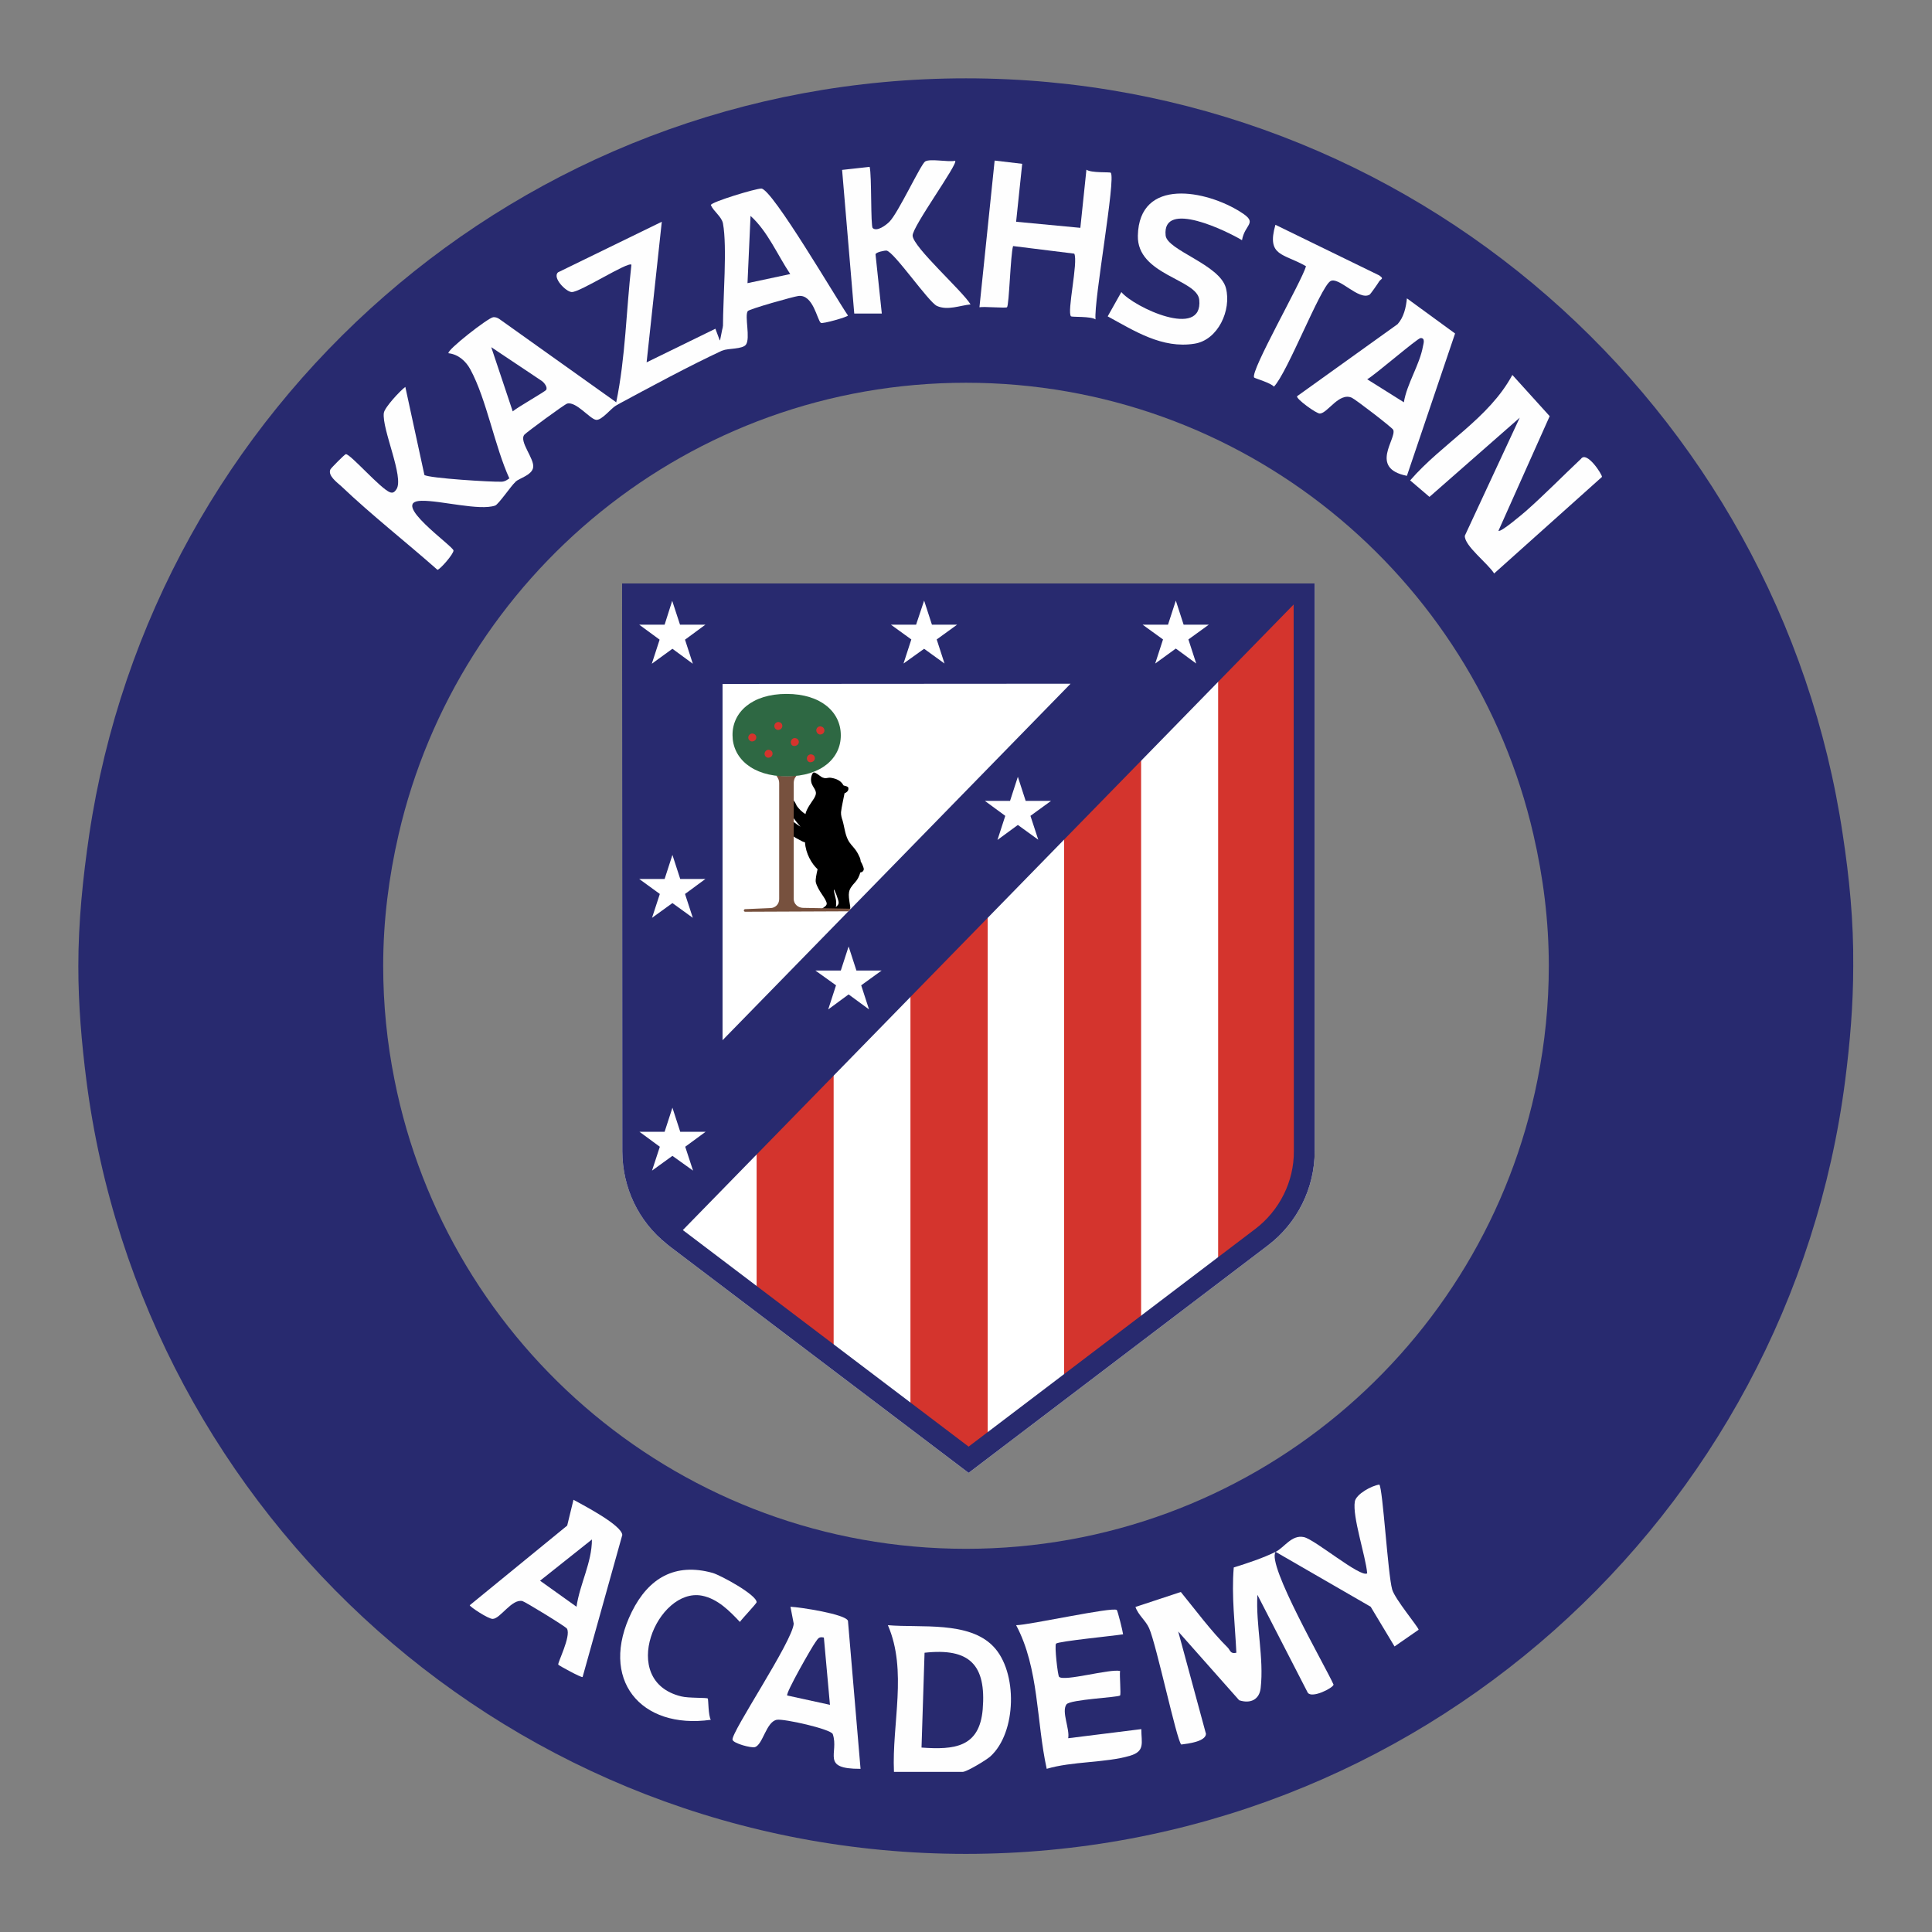
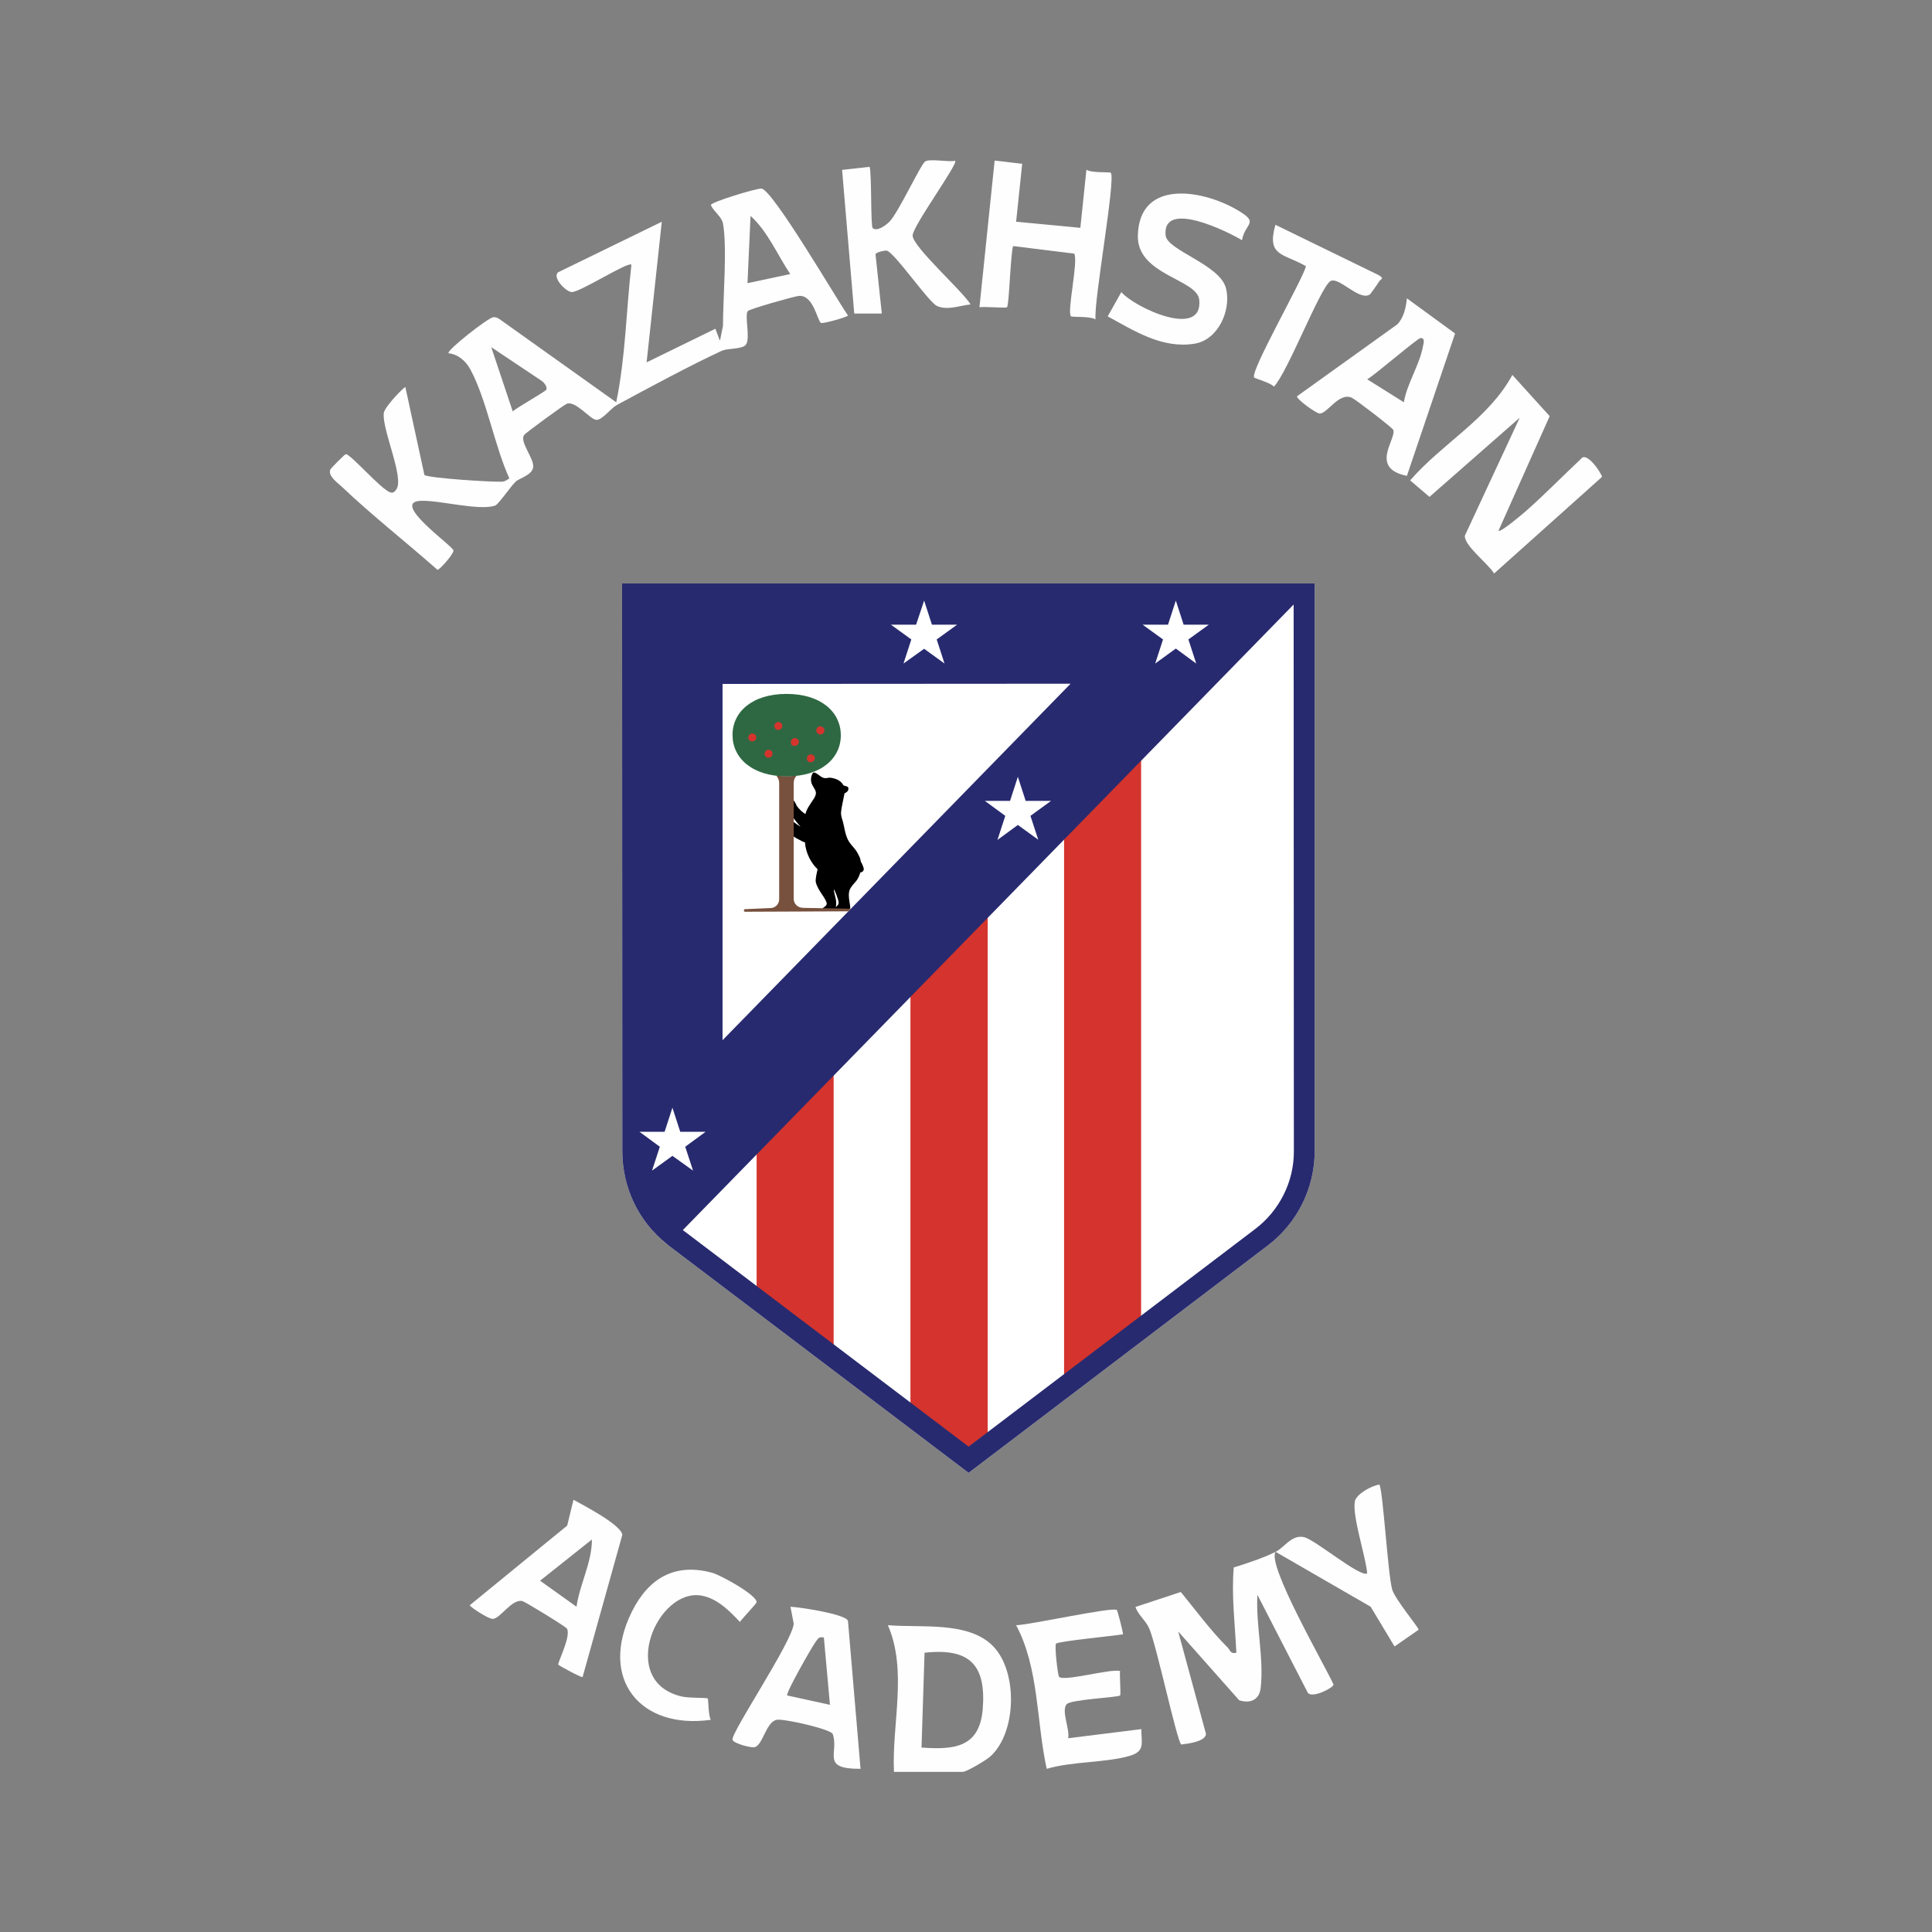
<svg xmlns="http://www.w3.org/2000/svg" version="1.1" id="_Слой_1" x="0px" y="0px" viewBox="0 0 890.4 890.4" style="enable-background:new 0 0 890.4 890.4;" xml:space="preserve">
  <rect x="0" y="0" width="890.4" height="890.4" fill="#808080" stroke="none" />
  <style type="text/css"> .st0{fill:#282A6F;} .st1{fill:#FFFFFF;} .st2{fill:#D4342D;} .st3{fill:#77513E;} .st4{fill:#2E6843;} .st5{fill:#FEFEFE;} </style>
  <g>
-     <path class="st0" d="M849.3,384.8C820,187.6,650.5,36.1,445.2,36.1S70.4,187.6,41.1,384.8c-2.9,19.8-5,39.9-5,60.5 c0,17.8,1.5,35.2,3.7,52.5c25.8,201.1,197.2,356.6,405.3,356.6s379.5-155.5,405.3-356.6c2.2-17.2,3.7-34.6,3.7-52.5 C854.3,424.6,852.3,404.5,849.3,384.8L849.3,384.8z M445.2,713.8c-130.4,0-239-92.9-263.4-216.2c-3.4-17-5.2-34.5-5.2-52.5 c0-20.8,2.6-41,7.1-60.5c27.5-119.2,134-208.2,261.5-208.2s234.1,89,261.5,208.2c4.5,19.5,7.1,39.6,7.1,60.5 c0,18-1.8,35.5-5.2,52.5C684.2,620.9,575.6,713.8,445.2,713.8L445.2,713.8z" />
    <g>
      <path class="st1" d="M605.9,268.9H286.7l0.1,261.8c0.1,17.1,7.8,32.8,21.2,43.2c0.2,0.1,0.3,0.2,0.5,0.4l137.9,104.5L584.3,574 c13.6-10.3,21.6-26.5,21.6-43.5L605.9,268.9L605.9,268.9L605.9,268.9z" />
      <g>
        <polygon class="st2" points="525.9,350 490.4,386.3 490.4,634.3 525.9,607.3 " />
-         <path class="st2" d="M561.4,580.3l17.1-13c11.2-8.5,18.4-21,18.4-35l-0.1-255l-35.4,36.2V580.3z" />
        <polygon class="st2" points="384.2,620.5 384.2,495 348.7,531.4 348.7,593.6 " />
        <polygon class="st2" points="455.2,661 455.2,422.4 419.6,458.7 419.6,647.4 446.4,667.6 " />
      </g>
      <path class="st0" d="M605.9,268.9H286.7l0.1,261.8c0.1,16.8,7.5,32.3,20.6,42.7c0.2,0.2,0.4,0.3,0.6,0.5l0,0 c0.2,0.1,0.3,0.2,0.5,0.4l137.9,104.5L584.3,574c13.6-10.3,21.6-26.5,21.6-43.5L605.9,268.9L605.9,268.9z M493.4,315.1L333,479.4 L333,315.2L493.4,315.1L493.4,315.1z M578.5,566.4L446.4,666.7l-131.7-99.8l281.5-288.3l0.1,251.9 C596.4,544.5,589.7,557.9,578.5,566.4L578.5,566.4z" />
      <g>
-         <polygon class="st1" points="306.3,287.9 309.8,276.9 313.4,287.9 325.1,287.9 315.7,294.8 319.3,305.9 309.9,299 300.4,305.9 304,294.8 294.6,287.9 " />
        <polygon class="st1" points="422.2,287.9 425.9,276.8 429.5,287.9 441.1,287.9 431.7,294.7 435.3,305.8 425.9,299 416.4,305.8 420,294.7 410.6,287.9 " />
        <polygon class="st1" points="306.3,521.6 309.9,510.5 313.5,521.6 325.2,521.6 315.8,528.5 319.4,539.5 309.9,532.7 300.5,539.5 304.1,528.5 294.7,521.6 " />
-         <polygon class="st1" points="306.3,405.1 309.9,394 313.5,405.1 325.1,405.1 315.7,412 319.3,423 309.9,416.2 300.5,423 304.1,412 294.6,405.1 " />
-         <polygon class="st1" points="387.5,447.3 391.1,436.2 394.7,447.3 406.3,447.3 396.9,454.1 400.5,465.2 391.1,458.3 381.7,465.2 385.3,454.1 375.8,447.3 " />
        <polygon class="st1" points="465.5,369.1 469.1,358 472.7,369.1 484.4,369.1 474.9,376 478.5,387 469.1,380.2 459.7,387.1 463.3,376 453.9,369.1 " />
        <polygon class="st1" points="538.3,287.9 541.9,276.8 545.5,287.9 557.1,287.9 547.7,294.7 551.3,305.8 541.9,298.9 532.4,305.8 536,294.7 526.6,287.9 " />
      </g>
      <g>
        <path d="M396.7,397.1c-0.1-0.9-0.3-1.7-0.7-2.4c-2.5-5.7-5.1-4.6-6.7-12.3c-0.2-0.8-0.6-3-1-4.3c-0.3-0.8-0.8-2.5-0.7-3.8 c0.3-2.7,1.1-5.8,1.6-8.6c0,0,0-0.1,0-0.1c0.7-0.2,1.7-0.9,1.8-1.9c0.1-0.9-0.1-1.2-2.2-1.7c0,0,0-0.1-0.1-0.1 c-1.2-2.2-3.3-3-5.5-3.4c-1-0.2-1.5,0-2.3,0.1c-0.8,0.1-1.4-0.1-1.9-0.3c-1.2-0.6-3.7-3.1-4.4-2c-0.7,1.1-1.2,3-0.5,4.9 c1.2,2.8,3,3.5,1.1,6.7c-1.2,1.9-3.5,4.8-4,7.3c-1.6-1-2.9-2.3-4-3.8c-0.4-1-1-2-1.6-2.8v8.3c1,1.3,2.2,2.8,3.3,4.1 c-1.1-0.7-2.3-1.5-3.3-2.3v6.7c0.8,0.6,2.1,1.3,2.9,1.7c0.9,0.5,1.6,0.9,2.5,1.1c0.3,5.2,3.1,9.9,5.8,12.4 c-0.5,2.2-1.1,4.9-0.8,6.1c1.1,4,4.6,7.2,5,9.6c0.1,1.1-1,1.6-1.9,2.3l-0.4,0.2l12.8,0.3l0.2-0.3c0.2-0.3,0.2-0.7,0.1-1.2 c-1-6.3-1.1-7.3,2.4-11.1c1.1-1.2,1.8-2.7,2.3-4.4c0.9-0.1,1.6-0.7,1.6-1.7C398,399.8,397.3,397.9,396.7,397.1L396.7,397.1z M386.5,416.2c-0.1,0.8-0.6,1.2-1.3,1.9c0,0,0.4-1.5,0-3.7c-0.2-1-1-3.8-0.9-4.4C384.4,409.4,386.7,415.1,386.5,416.2z" />
        <path class="st3" d="M370,418.4c-2.4-0.1-4.2-1.9-4.2-4.1v-53.4c0-0.8,0.2-1.6,0.5-2.3l0.8-1.1c-1.4,0.1-3.1,0.2-4.6,0.2 c-1.6,0-3.3-0.1-4.7-0.3l0.7,1.2c0.4,0.7,0.6,1.5,0.6,2.4v53.4c0,2.3-1.8,4.1-4.1,4.1l-11.6,0.5c-0.3,0-0.6,0.3-0.6,0.6 c0,0.3,0.3,0.6,0.6,0.6l0,0L391,420l1.1-1.2L370,418.4L370,418.4z" />
        <path class="st4" d="M362.5,319.8c-16,0-25,8.5-24.9,19c0,10.5,9,19,25,19c16,0,25-8.5,24.9-19 C387.5,328.3,378.5,319.8,362.5,319.8z" />
        <g>
          <path class="st2" d="M354.9,345.7c-0.5-0.2-1-0.2-1.4,0c-0.9,0.4-1.4,1.5-1,2.4c0.2,0.5,0.6,0.8,1,1c0.2,0.1,0.4,0.1,0.7,0.1 c0.3,0,0.5-0.1,0.8-0.2c0.9-0.4,1.3-1.5,0.9-2.4C355.7,346.2,355.3,345.8,354.9,345.7L354.9,345.7z" />
          <path class="st2" d="M365.5,343.7c0.2,0.1,0.4,0.1,0.7,0.1c0.3,0,0.5-0.1,0.8-0.2c1-0.4,1.4-1.5,1-2.4c-0.2-0.4-0.6-0.8-1-0.9 c-0.5-0.2-1-0.2-1.4,0c-0.9,0.4-1.4,1.5-1,2.4C364.7,343.2,365,343.6,365.5,343.7L365.5,343.7z" />
          <path class="st2" d="M377.4,338.4c0.2,0.1,0.4,0.1,0.7,0.1c0.3,0,0.5-0.1,0.8-0.2c0.9-0.4,1.3-1.5,0.9-2.4 c-0.2-0.5-0.6-0.8-1.1-1c-0.5-0.2-0.9-0.2-1.4,0c-0.9,0.4-1.4,1.5-0.9,2.5C376.6,337.9,377,338.2,377.4,338.4L377.4,338.4z" />
          <path class="st2" d="M347.4,338.2c-0.5-0.2-1-0.2-1.4,0c-0.9,0.4-1.4,1.5-1,2.4c0.2,0.5,0.6,0.8,1,1c0.2,0.1,0.4,0.1,0.7,0.1 c0.3,0,0.5-0.1,0.8-0.2c0.9-0.4,1.3-1.5,0.9-2.4C348.2,338.7,347.9,338.4,347.4,338.2L347.4,338.2z" />
          <path class="st2" d="M360.4,333.8c-0.2-0.4-0.6-0.8-1-0.9c-0.5-0.2-1-0.2-1.4,0c-0.9,0.4-1.4,1.5-1,2.4c0.2,0.5,0.6,0.8,1,1 c0.2,0.1,0.4,0.1,0.7,0.1c0.3,0,0.5-0.1,0.8-0.2C360.4,335.8,360.8,334.7,360.4,333.8L360.4,333.8z" />
          <path class="st2" d="M372.9,351.2c0.2,0.1,0.4,0.1,0.7,0.1c0.3,0,0.5-0.1,0.8-0.2c1-0.4,1.4-1.5,1-2.4c-0.2-0.4-0.6-0.8-1-0.9 c-0.5-0.2-1-0.2-1.4,0c-0.9,0.4-1.4,1.5-1,2.4C372.1,350.7,372.5,351,372.9,351.2L372.9,351.2z" />
        </g>
      </g>
    </g>
  </g>
  <g>
    <path class="st5" d="M587.9,715.2c-4.3,5.8,23,52.8,26.7,61.2c-0.3,1.6-10,6.5-11.9,3.7l-23.2-45.1c-0.8,14,3.1,29.1,1.5,43 c-0.6,5.3-4.7,7.3-9.9,5.6l-28.1-31.7l12.8,47.2c-0.2,3.5-8.1,4.5-11.4,4.9c-2.1-1.9-11.4-45.9-14.8-53.6c-1.6-3.6-5-6-6.3-9.8 l20.9-6.9c6.7,8.2,14.1,18.2,21.6,25.6c1.2,1.2,1.2,3.1,4,2.4c-0.6-13.1-2.3-26.1-1.2-39.3C574.7,720.5,582,718.1,587.9,715.2 L587.9,715.2z" />
    <path class="st5" d="M690.6,244.6c0.9,1,11.3-7.9,12.7-9.1c8.6-7.6,16.9-16.1,25.3-24c2.7-3.9,9.9,7.3,9.7,8.3l-49.7,44.5 c-2.8-4.6-13.8-12.8-13.5-17.4l25.3-54.4L658.8,229l-8.9-7.6c14.8-17.1,36.2-28.4,47.1-48.6l17.2,19L690.6,244.6L690.6,244.6z" />
    <path class="st5" d="M471.1,75.5l-2.8,26.7l29.6,2.8l2.8-26.8c2.2,1.6,10.8,1,11.2,1.4c2.5,2.4-7.9,59.2-7,67.6 c-2.2-1.5-10.8-1-11.3-1.4c-2-1.9,3.4-25.1,1.5-28.9l-28.2-3.5c-1.2,3.9-1.8,27.2-2.8,28.2c-0.5,0.5-10.5-0.4-12.7,0l7-67.6 L471.1,75.5L471.1,75.5z" />
    <path class="st5" d="M514.7,742c0.4,0.4,2.7,9.5,2.9,11.2c-4.1,0.7-29.8,3.2-30.9,4.3c-0.8,0.8,0.8,14.8,1.4,15.3 c2.3,2.3,23.4-3.8,28.1-2.7c-0.3,2.1,0.5,10.8,0,11.3c-0.9,0.9-23,1.8-24.7,4.1c-2.4,3.3,1.6,11.3,0.8,15.6l33.7-4.2 c0,6.3,1.9,10.2-5.3,12.3c-11.3,3.3-26.6,2.5-38.3,6c-4.8-21.7-3.5-46.4-14.1-66.2C474.1,749,512.9,740.4,514.7,742L514.7,742z" />
    <path class="st5" d="M572.4,110.7c-6.4-3.9-36.9-19-35.2-2.2c0.7,6.9,25,13.4,27.8,24.3c2.6,10.1-3.6,23.9-14.5,25.6 c-14.9,2.4-27.7-5.9-40-12.6l6.3-11.2c5.8,7,37.7,21.9,35.9,3.6c-0.9-9.6-28.7-11.4-28.3-29.6c0.6-27,31.6-21,47.5-10.8 C580,102.9,573.7,103.1,572.4,110.7L572.4,110.7z" />
    <path class="st5" d="M237.6,222c-2.1,2-7.9,10.5-9.4,11c-7.2,2.5-25.2-2.4-33.9-2.2c-15.2,0.2,14.6,20.9,14.7,22.9 c0.1,1.6-6.3,8.9-7.4,8.9c-14.6-12.9-30.2-25.1-44.3-38.5c-2-1.8-6.4-5-5-7.8c0.3-0.6,6.6-7,7.1-7c2.2,0,16.1,16.1,20.4,17.6 c1.5,0.5,2.2-0.4,2.9-1.4c3.7-5.4-6.8-27.8-5.8-35.2c0.4-2.6,7.4-10.1,9.9-12l8.8,40.6c2.1,1.5,31.1,3.3,35.7,3.1 c1.8-0.1,3.1-1.4,3.4-1.5C235.3,220.5,236.8,221.8,237.6,222L237.6,222z" />
    <path class="st5" d="M440.2,74.1c1.6,1.2-19.8,30.4-19.6,34.5c0.2,5.3,23,25.5,26.7,31.7c-5,0.5-10.6,2.9-15.5,0.7 c-3.9-1.8-19.7-24.9-23.2-25.5c-0.8-0.1-4.9,0.7-5.1,1.7l2.9,27.3l-12.7,0l-5.6-66.2l12.7-1.4c1,3.9,0.4,27.2,1.4,28.2 c1.9,1.8,6-1.2,7.7-2.9c4.1-4.1,14.5-26.6,16.5-27.8C428.8,73,436.8,74.8,440.2,74.1L440.2,74.1z" />
    <path class="st5" d="M284,185.4c4.3-20.8,4.6-42.3,7-63.4c-1.5-1.6-23.6,12.7-27.5,12.6c-2.7-0.1-9.1-6.7-6.3-9.1l47.8-23.3 l-7,64.8l31.7-15.5l2.1,5.6l1.4-7v11.3c-15.7,7.3-33.6,17-49.2,25.4L284,185.4L284,185.4z" />
    <path class="st5" d="M326.2,782.8c0.3,0.4,0.2,7.9,1.4,9.8c-32.4,4.6-51.8-18.7-36.4-49.8c7.7-15.5,19.9-22.7,37.2-17.9 c3.8,1.1,20.3,10.1,20.3,13.5c0,0.6-6.7,7.6-7.7,9.1c-4.8-5.1-10.3-10.7-17.5-12.1c-20.5-3.9-39,39.2-9.6,46.4 C317.3,782.7,325.8,782.3,326.2,782.8L326.2,782.8z" />
    <path class="st5" d="M587.9,715.2c4-2,7.4-8,13-6.8c5,1,26.2,18.9,29.2,16.7c-0.7-8-6.9-26.1-5.7-33.1c0.6-3.4,7.7-7.3,11.3-7.8 c1.6,1.8,3.9,41.1,5.9,48.3c1.2,4.4,12.2,17.5,12.2,18.6l-11.1,7.7l-11-18.3L587.9,715.2L587.9,715.2z" />
    <path class="st5" d="M631.2,135.8c-5,2.9-14.3-8.6-18.1-6.2c-4.7,3-19.8,42.3-26,48.6c-1.3-1.7-8.7-3.8-9.1-4.2 c-2-2.7,22-44.4,23.9-51.3c-10.3-6-18.3-4.4-14.1-19.1l47.8,23.3c2.4,1.7,1,1.4,0,2.8C635.1,130.6,631.6,135.6,631.2,135.8 L631.2,135.8z" />
    <path class="st5" d="M457.8,758.8c-11.3-11.8-33.5-8.5-48.6-9.8c9.1,21,1.8,45.4,2.8,67.6h31.7c1.8,0,10.8-5.4,12.7-7.1 C468.6,798.5,469.1,770.5,457.8,758.8L457.8,758.8z M452.9,787.8c-1.5,17.5-13,18.7-28.2,17.6l1.4-43.7 C446.8,759.4,454.6,767.2,452.9,787.8z" />
    <path class="st5" d="M264.3,691.2l-2.9,11.9l-44.9,36.7c0,0.7,8.6,6.4,10.6,6.3c3.5-0.1,8.8-9.4,13.7-8.2 c1.2,0.3,19.9,11.7,20.5,12.7c2,3.5-4.5,15.9-4,16.6c0.4,0.5,10.7,6.1,11.2,5.7l18.3-65.5C286.4,702.8,269,693.8,264.3,691.2 L264.3,691.2z M265.7,740.5l-16.8-12l23.9-19C272.8,720.2,267.2,730,265.7,740.5L265.7,740.5z" />
    <path class="st5" d="M648.4,137.5c-0.4,4.1-1.4,8.7-4.3,11.9l-46.3,33.2c-0.7,1.1,8.9,8.1,10.5,8c3.6-0.2,8.8-9.9,14.7-7.3 c1.6,0.7,18.6,13.7,19.1,14.8c1.7,4-11.3,17.7,6.3,21.2l22.2-65.6L648.4,137.5L648.4,137.5z M647,185.4l-16.9-10.6 c3.6-2,23.1-18.9,24.6-19c2.3-0.1,1.3,2.7,1.1,3.8C654.3,168.1,648.4,176.8,647,185.4L647,185.4z" />
    <path class="st5" d="M284,185.4L230.1,147c-0.9-0.6-1.8-0.9-2.8-0.8c-2.3,0.2-21.6,15.3-20.6,16.6c4.5,0.5,8,3.6,10.1,7.5 c7.5,13.9,11.2,35.5,18,50.3c-0.6,3.7,0.1,4.1,2.8,1.4c1.7-1.6,7.5-3,8.1-6.5c0.8-4-6.7-12.1-4-15.2c1-1.1,18.5-14,19.7-14.3 c4.2-1.1,10.6,7.3,13.4,7.5c2.6,0.2,6.8-5.3,9.1-6.6C285,186.3,285,185.8,284,185.4L284,185.4z M251.7,179.7 c-0.5,0.8-13.4,8.1-15.4,9.9l-9.9-29.6l23.2,15.5C250.8,176.3,252.5,178.5,251.7,179.7L251.7,179.7z" />
    <path class="st5" d="M390.8,747c-1-3.1-22.1-6.3-26.5-6.5l1.5,7.8c-0.5,8.1-28.9,50.1-28.2,53.5c0.4,1.7,8.7,3.9,10.3,3.4 c3.7-1.1,5.2-11.7,10.1-12.6c3.2-0.6,25,4.3,25.8,6.6c3,8.8-5.8,16.1,12.8,16L390.8,747L390.8,747z M362.8,781.4 c-0.8-1.1,11.4-22.4,12.9-24.4c1.2-1.6,1.5-2.9,4-2.3l2.8,31L362.8,781.4L362.8,781.4z" />
    <path class="st5" d="M350.9,86.9c-2.4-0.1-23.2,6.2-23.3,7.6c1.3,3,5,5.3,5.6,8.5c2,10.7,0,34.8,0,47.2l-0.6,6.4 c-3.5,0.8-2.9,4.3,0.6,4.9c2.2-1,9.1-0.5,10.6-2.7c2.1-3-0.7-13.1,0.8-15.4c0.7-1,21.4-6.8,23.4-7c6.8-0.8,8.6,11.1,10.3,12.4 c0.8,0.6,12.6-2.8,12.5-3.4C385.7,138.1,356,87.2,350.9,86.9L350.9,86.9z M344.5,130.5l1.4-31c7.9,7.1,12.4,18,18.3,26.8 L344.5,130.5z" />
  </g>
</svg>